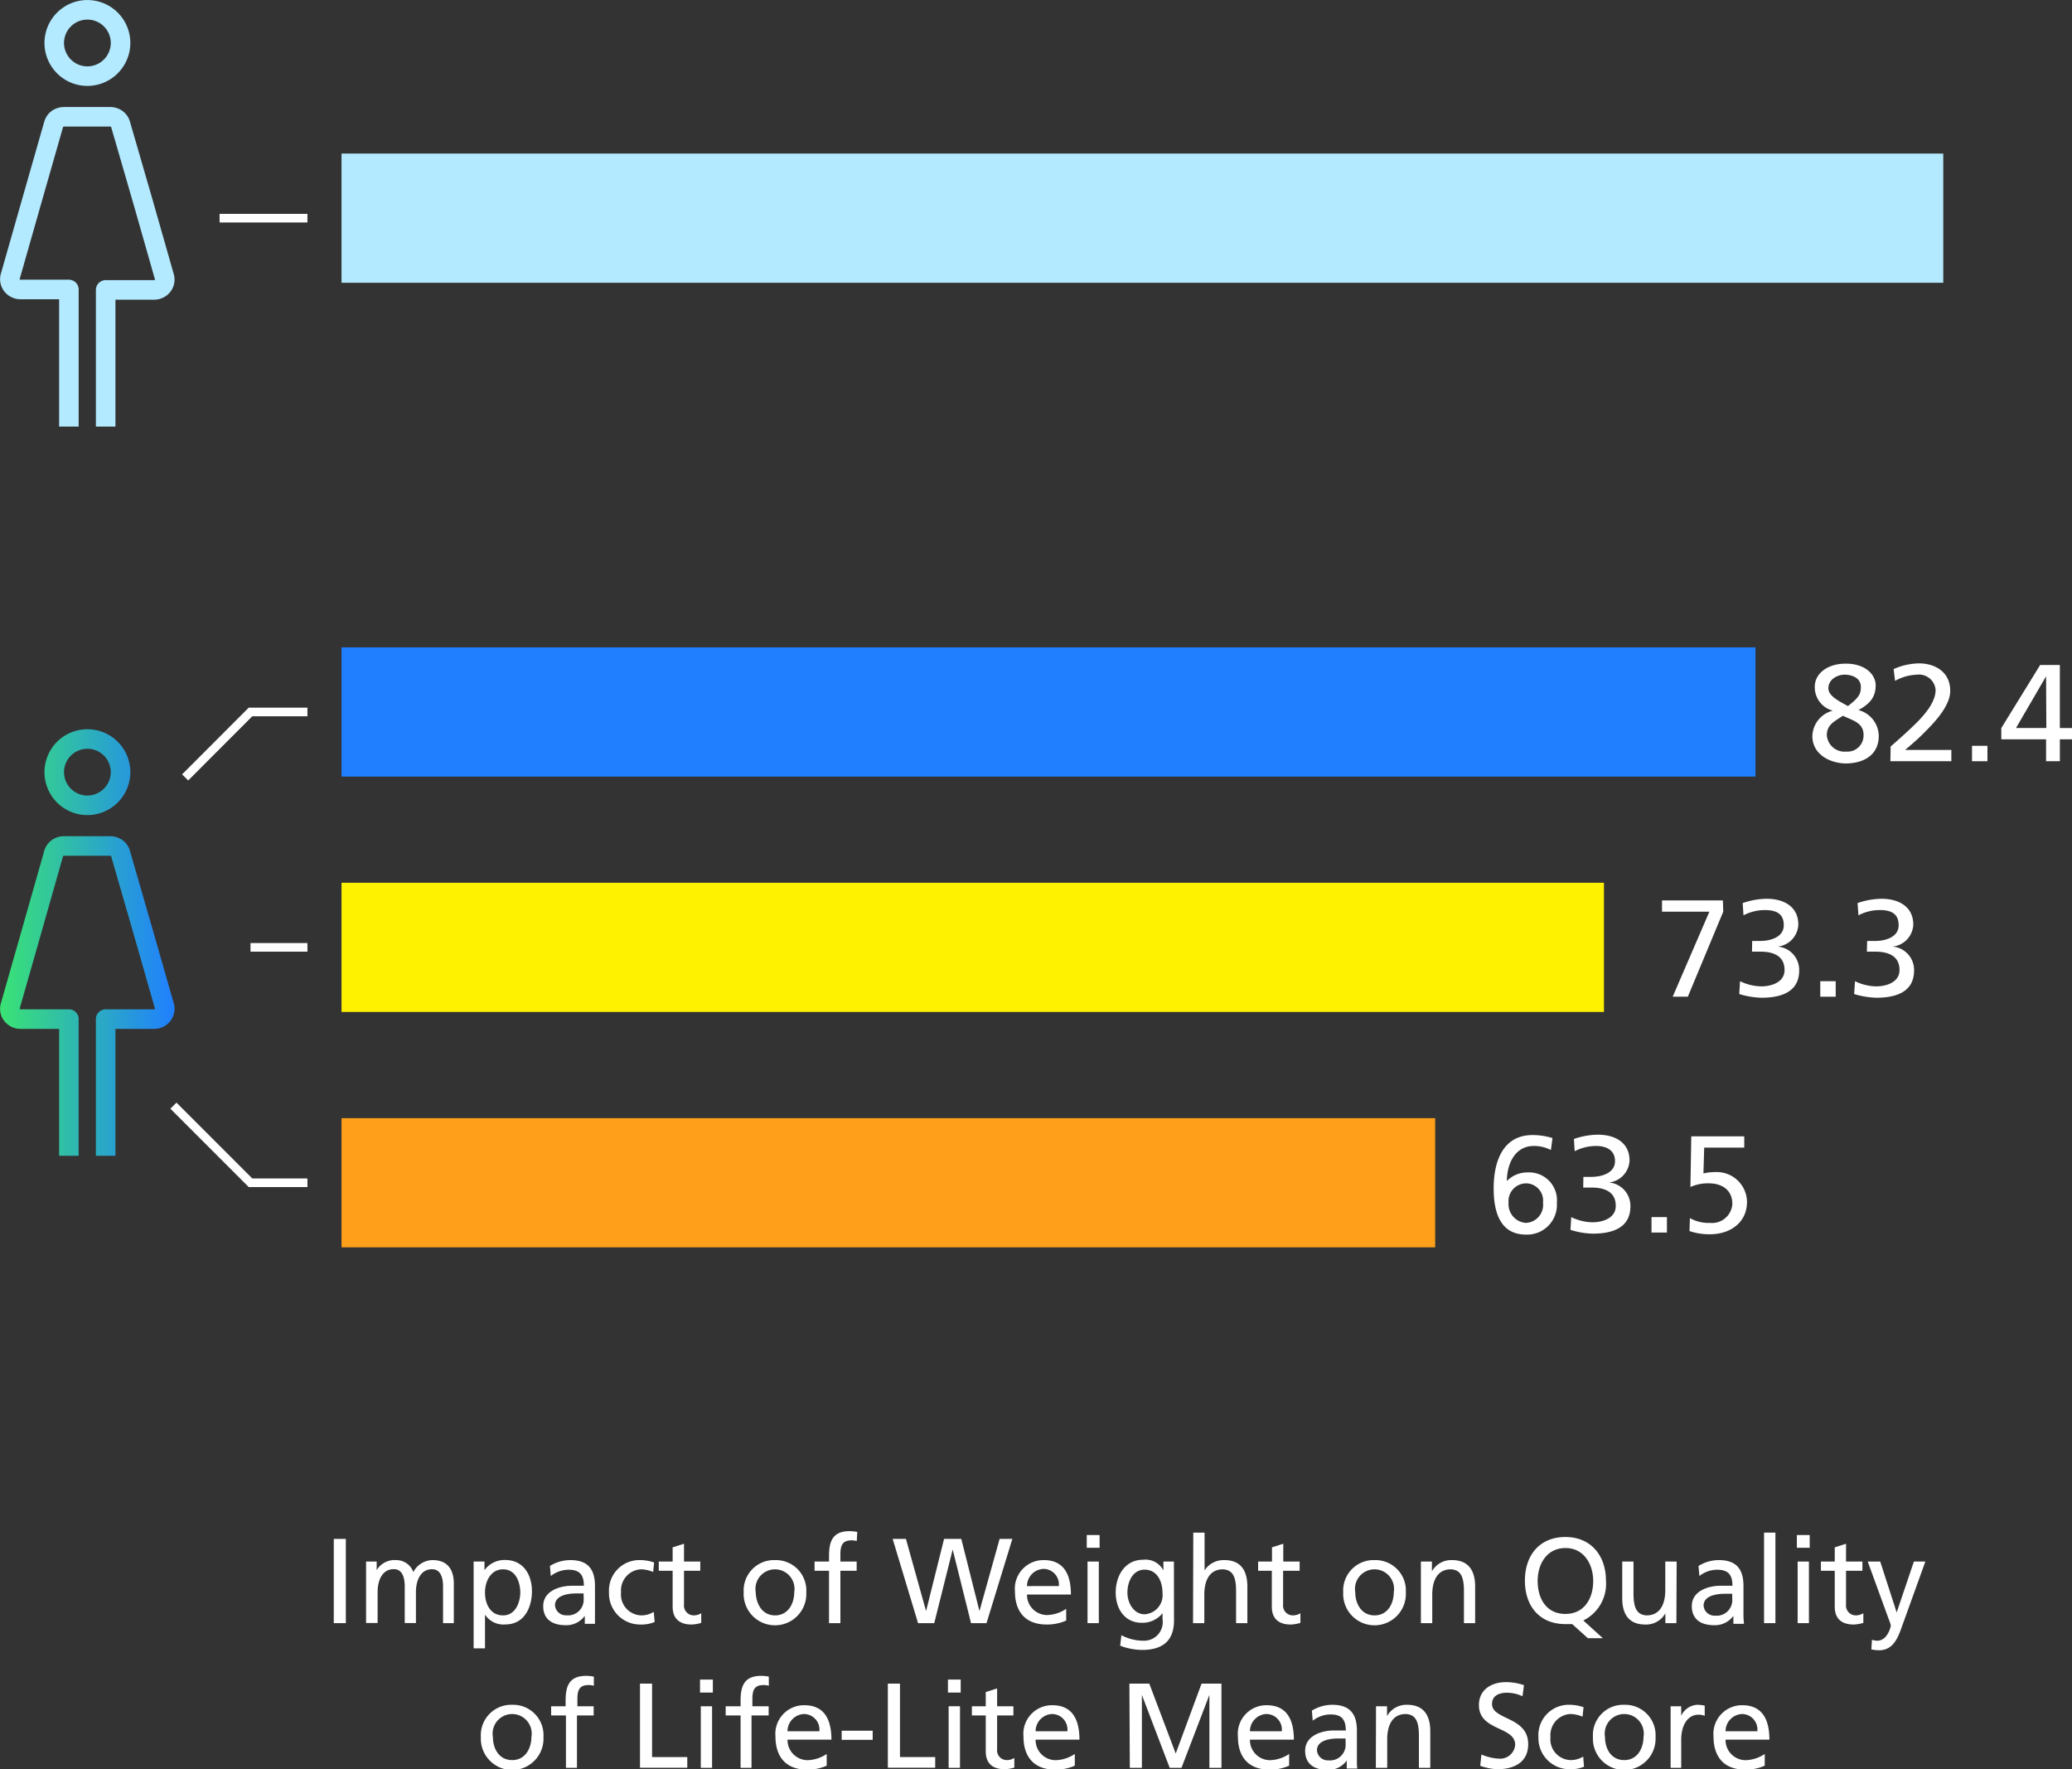
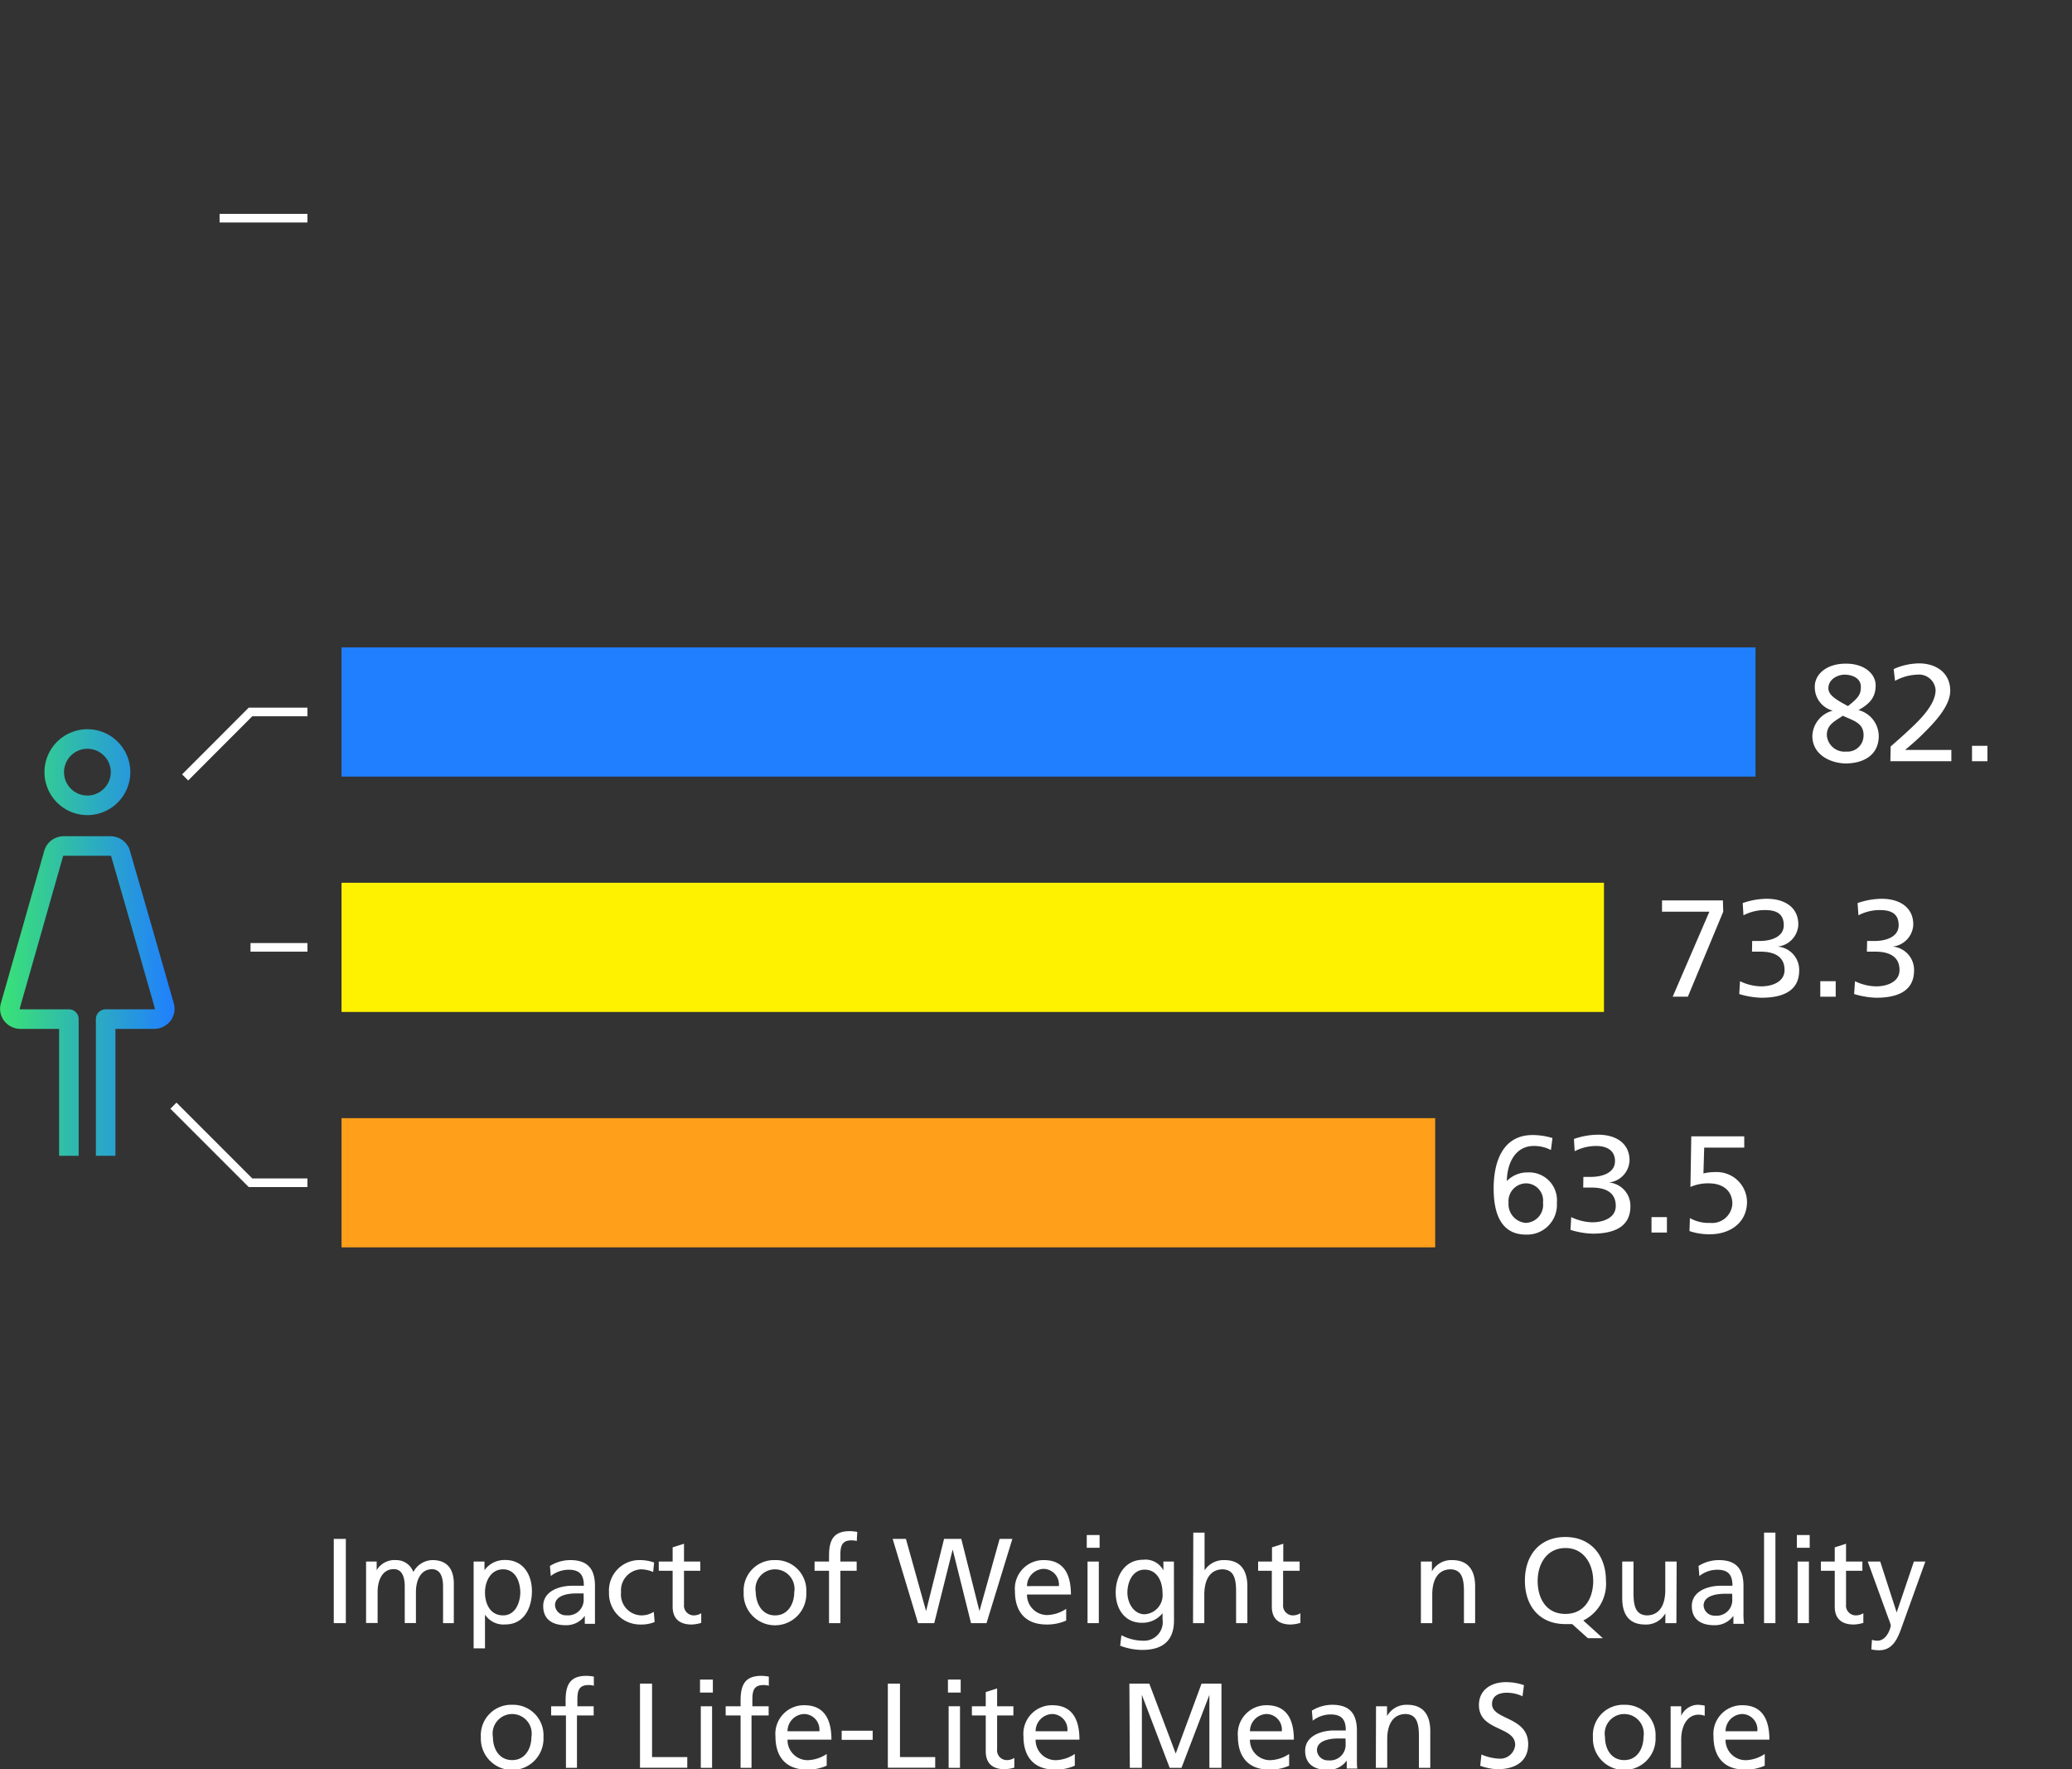
<svg xmlns="http://www.w3.org/2000/svg" width="240.61" height="205.41" viewBox="0 0 240.61 205.41">
  <rect x="0" y="0" width="240.61" height="205.41" fill="#333333" stroke="none" />
  <defs>
    <style>.cls-1{fill:#fff;}.cls-2{fill:#b3eaff;}.cls-3{fill:#207fff;}.cls-4{fill:#fff200;}.cls-5{fill:#ff9f1a;}.cls-6,.cls-7,.cls-8{fill:none;}.cls-6{stroke:#b3eaff;}.cls-6,.cls-7{stroke-linejoin:round;stroke-width:2.27px;}.cls-7{stroke:url(#linear-gradient);}.cls-8{stroke:#fff;stroke-miterlimit:10;}</style>
    <linearGradient id="linear-gradient" y1="109.43" x2="20.27" y2="109.43" gradientUnits="userSpaceOnUse">
      <stop offset="0" stop-color="#3ae374" />
      <stop offset="1" stop-color="#207fff" />
    </linearGradient>
  </defs>
  <g id="Layer_2" data-name="Layer 2">
    <g id="Content">
      <path class="cls-1" d="M38.76,178.67h1.4v9.78h-1.4Z" />
      <path class="cls-1" d="M42.51,181.3h1.23v1h0A2.42,2.42,0,0,1,46,181.13a2.11,2.11,0,0,1,2,1.39,2.56,2.56,0,0,1,2.22-1.39c1.82,0,2.48,1.18,2.48,2.74v4.58H51.45v-4.26c0-.88-.21-2-1.28-2-1.34,0-1.87,1.32-1.87,2.65v3.6H47v-4.26c0-.88-.21-2-1.27-2-1.35,0-1.88,1.32-1.88,2.65v3.6H42.51Z" />
      <path class="cls-1" d="M55,181.3h1.26v1h0a2.86,2.86,0,0,1,2.42-1.18c2.08,0,3.09,1.7,3.09,3.62s-.91,3.86-3.07,3.86a2.56,2.56,0,0,1-2.38-1.14h0v3.92H55Zm3.43.9c-1.42,0-2.11,1.36-2.11,2.69s.62,2.66,2.1,2.66,2-1.58,2-2.7C60.39,183.56,59.83,182.2,58.4,182.2Z" />
      <path class="cls-1" d="M63.86,181.81a4.51,4.51,0,0,1,2.36-.68c2,0,2.87,1,2.87,3v3c0,.81,0,1.19,0,1.4H67.91v-.93h0a2.64,2.64,0,0,1-2.21,1.09c-1.54,0-2.62-.67-2.62-2.22,0-1.8,2-2.36,3.32-2.36.52,0,.88,0,1.4,0,0-1.23-.45-1.86-1.76-1.86a3.37,3.37,0,0,0-2.08.73ZM67.77,185l-.84,0c-.71,0-2.48.12-2.48,1.38a1.26,1.26,0,0,0,1.33,1.16,1.81,1.81,0,0,0,2-1.88Z" />
      <path class="cls-1" d="M75.85,182.51a3.81,3.81,0,0,0-1.43-.31,2.45,2.45,0,0,0-2.3,2.67,2.42,2.42,0,0,0,2.38,2.68,2.74,2.74,0,0,0,1.42-.41l.1,1.18a4.08,4.08,0,0,1-1.66.29,3.61,3.61,0,0,1-3.64-3.74,3.53,3.53,0,0,1,3.64-3.74,5,5,0,0,1,1.6.28Z" />
      <path class="cls-1" d="M81.32,182.37H79.43v3.91a1.14,1.14,0,0,0,1.11,1.27,1.66,1.66,0,0,0,.89-.25v1.12a4.27,4.27,0,0,1-1.12.19c-1.35,0-2.2-.64-2.2-2.07v-4.17H76.5V181.3h1.61v-1.65l1.32-.42v2.07h1.89Z" />
      <path class="cls-1" d="M90,181.13a3.53,3.53,0,0,1,3.63,3.74,3.64,3.64,0,1,1-7.27,0A3.53,3.53,0,0,1,90,181.13Zm0,6.42c1.54,0,2.23-1.4,2.23-2.68a2.27,2.27,0,1,0-4.47,0C87.79,186.15,88.47,187.55,90,187.55Z" />
      <path class="cls-1" d="M96.27,182.37H94.59V181.3h1.68v-.66c0-1.73.45-2.87,2.4-2.87a4.67,4.67,0,0,1,.88.09l-.06,1.06a1.93,1.93,0,0,0-.63-.08c-1.13,0-1.27.73-1.27,1.69v.77h1.89v1.07H97.59v6.08H96.27Z" />
      <path class="cls-1" d="M103.66,178.67h1.54l2.34,8.38h0l2.09-8.38h2l2.11,8.38h0l2.34-8.38h1.48l-3,9.78h-1.8l-2.13-8.55h0l-2.14,8.55h-1.88Z" />
      <path class="cls-1" d="M123.81,188.15a5.49,5.49,0,0,1-2.25.46c-2.54,0-3.7-1.54-3.7-3.86a3.32,3.32,0,0,1,3.35-3.62c2.38,0,3.15,1.74,3.15,4h-5.1a2.34,2.34,0,0,0,2.35,2.38,4.18,4.18,0,0,0,2.2-.72Zm-.85-4a1.81,1.81,0,0,0-1.78-2,2,2,0,0,0-1.92,2Z" />
      <path class="cls-1" d="M127.69,179.7H126.2v-1.48h1.49Zm-1.4,1.6h1.31v7.15h-1.31Z" />
      <path class="cls-1" d="M136.33,188.14c0,2.17-1.12,3.42-3.69,3.42a7.28,7.28,0,0,1-2.56-.49l.14-1.22a5.46,5.46,0,0,0,2.58.64A2.16,2.16,0,0,0,135,188v-.7h0a3,3,0,0,1-2.39,1.11c-2.05,0-3.05-1.67-3.05-3.52s1-3.8,3.19-3.8a2.34,2.34,0,0,1,2.35,1.24h0V181.3h1.22ZM135,185c0-1.49-.68-2.76-2.08-2.76s-2,1.44-2,2.66.75,2.52,2,2.52A2.22,2.22,0,0,0,135,185Z" />
      <path class="cls-1" d="M138.57,177.94h1.31v4.38h0a2.64,2.64,0,0,1,2.3-1.19c1.85,0,2.67,1.15,2.67,3.07v4.25h-1.31v-3.7c0-1.67-.37-2.48-1.52-2.55-1.5,0-2.17,1.2-2.17,2.94v3.31h-1.31Z" />
      <path class="cls-1" d="M150.92,182.37H149v3.91a1.14,1.14,0,0,0,1.11,1.27,1.69,1.69,0,0,0,.9-.25v1.12a4.35,4.35,0,0,1-1.12.19c-1.36,0-2.2-.64-2.2-2.07v-4.17H146.1V181.3h1.61v-1.65l1.31-.42v2.07h1.9Z" />
-       <path class="cls-1" d="M159.62,181.13a3.53,3.53,0,0,1,3.63,3.74,3.64,3.64,0,1,1-7.27,0A3.53,3.53,0,0,1,159.62,181.13Zm0,6.42c1.54,0,2.23-1.4,2.23-2.68a2.27,2.27,0,1,0-4.47,0C157.38,186.15,158.07,187.55,159.62,187.55Z" />
      <path class="cls-1" d="M165,181.3h1.28v1.14h0a2.57,2.57,0,0,1,2.34-1.31c1.85,0,2.68,1.15,2.68,3.07v4.25H170v-3.7c0-1.67-.36-2.48-1.51-2.55-1.5,0-2.17,1.2-2.17,2.94v3.31H165Z" />
      <path class="cls-1" d="M182.57,188.56l-.38,0h-.41c-3,0-4.7-2.08-4.7-5.05s1.73-5.06,4.7-5.06,4.71,2.16,4.71,5.06a4.73,4.73,0,0,1-2.63,4.63l2.27,2.06h-1.74Zm-.79-1.18c2.26,0,3.23-1.88,3.23-3.82s-1.07-3.84-3.23-3.83-3.22,1.84-3.22,3.83S179.53,187.38,181.78,187.38Z" />
      <path class="cls-1" d="M194.67,188.45h-1.28v-1.14h0a2.56,2.56,0,0,1-2.34,1.3c-1.85,0-2.67-1.14-2.67-3.06V181.3h1.31V185c0,1.67.37,2.48,1.52,2.55,1.5,0,2.17-1.21,2.17-2.94V181.3h1.32Z" />
      <path class="cls-1" d="M197.24,181.81a4.48,4.48,0,0,1,2.35-.68c2,0,2.87,1,2.87,3v3a10.57,10.57,0,0,0,.06,1.4h-1.23v-.93h0a2.64,2.64,0,0,1-2.22,1.09c-1.54,0-2.61-.67-2.61-2.22,0-1.8,2-2.36,3.31-2.36.52,0,.89,0,1.41,0,0-1.23-.45-1.86-1.77-1.86a3.34,3.34,0,0,0-2.07.73Zm3.91,3.23-.84,0c-.72,0-2.48.12-2.48,1.38a1.26,1.26,0,0,0,1.33,1.16,1.81,1.81,0,0,0,2-1.88Z" />
      <path class="cls-1" d="M204.85,177.94h1.32v10.51h-1.32Z" />
      <path class="cls-1" d="M210.15,179.7h-1.49v-1.48h1.49Zm-1.4,1.6h1.31v7.15h-1.31Z" />
      <path class="cls-1" d="M216.27,182.37h-1.9v3.91a1.14,1.14,0,0,0,1.11,1.27,1.69,1.69,0,0,0,.9-.25v1.12a4.35,4.35,0,0,1-1.12.19c-1.36,0-2.2-.64-2.2-2.07v-4.17h-1.61V181.3h1.61v-1.65l1.31-.42v2.07h1.9Z" />
      <path class="cls-1" d="M217.38,190.38a1.91,1.91,0,0,0,.62.11c1.18,0,1.57-1.62,1.57-1.76a4.16,4.16,0,0,0-.25-.76l-2.43-6.67h1.45l1.91,5.91h0l2-5.91h1.33l-2.63,7.3c-.49,1.37-1,3-2.75,3a4.38,4.38,0,0,1-.89-.1Z" />
      <path class="cls-1" d="M59.48,197.93a3.53,3.53,0,0,1,3.63,3.74,3.64,3.64,0,1,1-7.27,0A3.53,3.53,0,0,1,59.48,197.93Zm0,6.42c1.54,0,2.23-1.4,2.23-2.68a2.27,2.27,0,1,0-4.47,0C57.24,203,57.93,204.35,59.48,204.35Z" />
      <path class="cls-1" d="M65.72,199.17H64V198.1h1.68v-.66c0-1.73.45-2.87,2.4-2.87a4.5,4.5,0,0,1,.88.09l0,1.06a2,2,0,0,0-.63-.08c-1.14,0-1.28.72-1.28,1.69v.77h1.89v1.07H67v6.08H65.72Z" />
      <path class="cls-1" d="M74.32,195.47h1.4V204h4.09v1.24H74.32Z" />
      <path class="cls-1" d="M82.78,196.51H81.29V195h1.49Zm-1.4,1.59h1.31v7.15H81.38Z" />
      <path class="cls-1" d="M86,199.17H84.27V198.1H86v-.66c0-1.73.45-2.87,2.4-2.87a4.5,4.5,0,0,1,.88.09l0,1.06a2,2,0,0,0-.63-.08c-1.14,0-1.28.72-1.28,1.69v.77h1.89v1.07H87.27v6.08H86Z" />
      <path class="cls-1" d="M96,205a5.49,5.49,0,0,1-2.25.46c-2.54,0-3.7-1.54-3.7-3.86a3.32,3.32,0,0,1,3.35-3.62c2.38,0,3.15,1.74,3.15,4h-5.1a2.34,2.34,0,0,0,2.35,2.38,4.18,4.18,0,0,0,2.2-.72Zm-.85-4a1.81,1.81,0,0,0-1.78-2,2,2,0,0,0-1.92,2Z" />
      <path class="cls-1" d="M97.74,200.94h3.6V202h-3.6Z" />
      <path class="cls-1" d="M103.1,195.47h1.41V204h4.09v1.24h-5.5Z" />
      <path class="cls-1" d="M111.56,196.51h-1.48V195h1.48Zm-1.4,1.59h1.32v7.15h-1.32Z" />
      <path class="cls-1" d="M117.68,199.17h-1.89v3.9a1.13,1.13,0,0,0,1.11,1.28,1.66,1.66,0,0,0,.89-.25v1.12a4.27,4.27,0,0,1-1.12.19c-1.36,0-2.2-.64-2.2-2.07v-4.17h-1.61V198.1h1.61v-1.65l1.32-.42v2.07h1.89Z" />
      <path class="cls-1" d="M124.81,205a5.55,5.55,0,0,1-2.26.46c-2.53,0-3.7-1.54-3.7-3.86a3.32,3.32,0,0,1,3.35-3.62c2.38,0,3.15,1.74,3.15,4h-5.09a2.33,2.33,0,0,0,2.35,2.38,4.18,4.18,0,0,0,2.2-.72Zm-.86-4a1.8,1.8,0,0,0-1.78-2,2,2,0,0,0-1.91,2Z" />
      <path class="cls-1" d="M131.15,195.47h2.31l3.07,8.12,3-8.12h2.31v9.78h-1.4v-8.47h0l-3.24,8.47h-1.37l-3.23-8.47h0v8.47h-1.4Z" />
      <path class="cls-1" d="M149.7,205a5.51,5.51,0,0,1-2.26.46c-2.53,0-3.69-1.54-3.69-3.86a3.32,3.32,0,0,1,3.34-3.62c2.38,0,3.16,1.74,3.16,4h-5.1a2.33,2.33,0,0,0,2.35,2.38,4.18,4.18,0,0,0,2.2-.72Zm-.85-4a1.81,1.81,0,0,0-1.78-2,2,2,0,0,0-1.92,2Z" />
      <path class="cls-1" d="M152.34,198.61a4.51,4.51,0,0,1,2.36-.68c2,0,2.87,1,2.87,3v3c0,.81,0,1.19.05,1.4h-1.23v-.93h0a2.62,2.62,0,0,1-2.21,1.09c-1.54,0-2.62-.67-2.62-2.22,0-1.8,2-2.36,3.32-2.36.52,0,.88,0,1.4,0,0-1.23-.45-1.86-1.76-1.86a3.37,3.37,0,0,0-2.08.73Zm3.91,3.23-.84,0c-.71,0-2.48.12-2.48,1.38a1.26,1.26,0,0,0,1.33,1.16,1.81,1.81,0,0,0,2-1.88Z" />
      <path class="cls-1" d="M159.79,198.1h1.28v1.14h0a2.57,2.57,0,0,1,2.34-1.31c1.85,0,2.68,1.15,2.68,3.07v4.25h-1.32v-3.7c0-1.67-.36-2.48-1.51-2.55-1.5,0-2.17,1.2-2.17,2.94v3.31h-1.32Z" />
      <path class="cls-1" d="M176.8,196.94a4.27,4.27,0,0,0-1.83-.41c-.79,0-1.71.28-1.71,1.31,0,1.87,4.2,1.44,4.2,4.66,0,2.09-1.61,2.91-3.57,2.91a6.47,6.47,0,0,1-2-.4l.14-1.31a5.77,5.77,0,0,0,2,.48,1.75,1.75,0,0,0,1.92-1.6c0-2.18-4.21-1.58-4.21-4.62,0-1.73,1.38-2.66,3.14-2.66a6.45,6.45,0,0,1,2.09.35Z" />
-       <path class="cls-1" d="M183.77,199.31a3.76,3.76,0,0,0-1.42-.31,2.45,2.45,0,0,0-2.3,2.67,2.41,2.41,0,0,0,2.38,2.68,2.74,2.74,0,0,0,1.42-.41l.09,1.18a4,4,0,0,1-1.65.29,3.61,3.61,0,0,1-3.64-3.74,3.52,3.52,0,0,1,3.64-3.74,5.08,5.08,0,0,1,1.6.28Z" />
      <path class="cls-1" d="M188.62,197.93a3.53,3.53,0,0,1,3.63,3.74,3.64,3.64,0,1,1-7.27,0A3.52,3.52,0,0,1,188.62,197.93Zm0,6.42c1.54,0,2.23-1.4,2.23-2.68a2.27,2.27,0,1,0-4.47,0C186.38,203,187.06,204.35,188.62,204.35Z" />
      <path class="cls-1" d="M194,198.1h1.23v1.11h0a2.17,2.17,0,0,1,1.86-1.28,4.09,4.09,0,0,1,.87.1v1.18a2,2,0,0,0-.73-.13c-1.18,0-2,1.12-2,2.92v3.25H194Z" />
      <path class="cls-1" d="M204.93,205a5.51,5.51,0,0,1-2.26.46c-2.53,0-3.69-1.54-3.69-3.86a3.32,3.32,0,0,1,3.34-3.62c2.38,0,3.15,1.74,3.15,4h-5.09a2.33,2.33,0,0,0,2.35,2.38,4.18,4.18,0,0,0,2.2-.72Zm-.86-4a1.8,1.8,0,0,0-1.77-2,2,2,0,0,0-1.92,2Z" />
-       <rect class="cls-2" x="39.66" y="17.83" width="186" height="15" />
      <rect class="cls-3" x="39.66" y="75.16" width="164.2" height="15" />
      <rect class="cls-4" x="39.66" y="102.49" width="146.6" height="15" />
      <rect class="cls-5" x="39.66" y="129.82" width="127" height="15" />
      <path class="cls-1" d="M210.46,85.46a3.14,3.14,0,0,1,2.37-2.95v0a2.81,2.81,0,0,1-2.09-2.79c0-1.42,1.34-2.67,3.61-2.67s3.46,1.28,3.46,2.51-.51,2.08-2,2.88a3.15,3.15,0,0,1,2.36,3c0,2.24-1.78,3.2-3.88,3.2C212.38,88.58,210.46,87.52,210.46,85.46ZM214,83.1c-.92.64-1.86,1-1.86,2.26a2.06,2.06,0,0,0,2.26,1.9,1.86,1.86,0,0,0,2-1.76C216.5,83.93,215.22,83.68,214,83.1Zm.62-1.15c1.31-1,1.47-1.44,1.47-2.21,0-1.06-1.08-1.41-1.89-1.41s-1.88.53-1.88,1.59C212.34,80.69,213.14,81.21,214.64,82Z" />
      <path class="cls-1" d="M219.55,86.67c.58-.51,1.3-1.14,2-1.79,1.24-1.15,3.22-3,3.22-4.77a1.93,1.93,0,0,0-2.15-1.78,5.65,5.65,0,0,0-2.56.72l-.16-1.37a7.45,7.45,0,0,1,2.93-.66c2,0,3.64,1.09,3.64,3.18,0,1.86-2,3.85-3.24,5.08-.62.62-1.42,1.3-2,1.79h5.37v1.31h-7.08Z" />
      <path class="cls-1" d="M229,86.59h1.79v1.79H229Z" />
-       <path class="cls-1" d="M237.6,85.84h-5.2V84.53l4.51-7.32h2.29v7.32h1.41v1.31H239.2v2.54h-1.6Zm0-7.32h0l-3.49,6h3.52Z" />
      <path class="cls-1" d="M200.11,105.85,196,115.72h-1.76l4.26-9.87H193v-1.31h7.07Z" />
      <path class="cls-1" d="M203.47,109.25h.9c1.15,0,2.77-.4,2.77-1.83s-1-1.76-2.2-1.76a5.4,5.4,0,0,0-2.48.61l-.09-1.42a8.62,8.62,0,0,1,2.8-.5c2,0,3.66.93,3.66,3a2.68,2.68,0,0,1-2.4,2.55v0a2.72,2.72,0,0,1,2.5,2.77c0,2.56-2.19,3.17-4.4,3.17a9.77,9.77,0,0,1-2.56-.43l.09-1.49a5.87,5.87,0,0,0,2.45.6c1.22,0,2.72-.48,2.72-1.9,0-1.66-1.34-2.13-2.78-2.13h-1Z" />
      <path class="cls-1" d="M211.38,113.92h1.79v1.8h-1.79Z" />
      <path class="cls-1" d="M216.82,109.25h.89c1.16,0,2.77-.4,2.77-1.83s-1-1.76-2.19-1.76a5.33,5.33,0,0,0-2.48.61l-.1-1.42a8.72,8.72,0,0,1,2.8-.5c2,0,3.67.93,3.67,3a2.68,2.68,0,0,1-2.4,2.55v0a2.72,2.72,0,0,1,2.49,2.77c0,2.56-2.19,3.17-4.4,3.17a9.92,9.92,0,0,1-2.56-.43l.1-1.49a5.83,5.83,0,0,0,2.45.6c1.21,0,2.72-.48,2.72-1.9,0-1.66-1.35-2.13-2.79-2.13h-1Z" />
      <path class="cls-1" d="M180.1,133.52a4.23,4.23,0,0,0-2-.47c-2.08,0-3.09,1.92-3.12,4.07l0,0a3.33,3.33,0,0,1,2.45-1,3.23,3.23,0,0,1,3.36,3.52,3.46,3.46,0,0,1-3.58,3.7c-3.12,0-3.76-2.82-3.76-5.37,0-3,1-6.19,4.53-6.19a8,8,0,0,1,2.3.35Zm-2.83,3.87a2.06,2.06,0,0,0-2.09,2.24,2.18,2.18,0,0,0,2,2.35,2.09,2.09,0,0,0,2-2.35A2,2,0,0,0,177.27,137.39Z" />
      <path class="cls-1" d="M183.87,136.64h.9c1.15,0,2.77-.4,2.77-1.83,0-1.28-1-1.76-2.19-1.76a5.41,5.41,0,0,0-2.49.61l-.09-1.42a8.62,8.62,0,0,1,2.8-.5c2,0,3.66.93,3.66,3a2.68,2.68,0,0,1-2.4,2.55v0a2.72,2.72,0,0,1,2.5,2.77c0,2.56-2.19,3.17-4.4,3.17a9.36,9.36,0,0,1-2.56-.44l.09-1.48a5.87,5.87,0,0,0,2.45.6c1.22,0,2.72-.48,2.72-1.9,0-1.67-1.34-2.13-2.78-2.13h-1Z" />
      <path class="cls-1" d="M191.78,141.31h1.79v1.79h-1.79Z" />
      <path class="cls-1" d="M202.55,133.24H197.9l-.09,3a5.83,5.83,0,0,1,1.44-.16,3.51,3.51,0,0,1,3.62,3.45c0,2.45-2,3.77-4.28,3.77a7.13,7.13,0,0,1-2.4-.37l.05-1.51a4.32,4.32,0,0,0,2.32.56,2.36,2.36,0,0,0,2.61-2.2c0-1.61-1.2-2.39-2.71-2.39a5,5,0,0,0-2.16.42l.1-5.88h6.15Z" />
-       <path class="cls-6" d="M10.14,8.84A3.85,3.85,0,1,1,14,5,3.86,3.86,0,0,1,10.14,8.84Zm2.13,40.69V33.66h5.62a1.25,1.25,0,0,0,1-.48,1.18,1.18,0,0,0,.21-1l-2.52-8.84L14,14.44a1.2,1.2,0,0,0-.44-.64,1.34,1.34,0,0,0-.76-.24H7.43a1.34,1.34,0,0,0-.76.24,1.2,1.2,0,0,0-.44.64L3.7,23.29,1.18,32.13a1.18,1.18,0,0,0,.21,1,1.25,1.25,0,0,0,1,.48H8V49.53" />
      <path class="cls-7" d="M10.14,93.5A3.85,3.85,0,1,1,14,89.65,3.86,3.86,0,0,1,10.14,93.5Zm2.13,40.69V118.32h5.62a1.25,1.25,0,0,0,1-.48,1.18,1.18,0,0,0,.21-1L16.57,108,14,99.1a1.2,1.2,0,0,0-.44-.64,1.34,1.34,0,0,0-.76-.24H7.43a1.34,1.34,0,0,0-.76.24,1.2,1.2,0,0,0-.44.64L3.7,108l-2.52,8.84a1.18,1.18,0,0,0,.21,1,1.25,1.25,0,0,0,1,.48H8v15.87" />
      <line class="cls-8" x1="35.7" y1="25.33" x2="25.5" y2="25.33" />
      <polyline class="cls-8" points="35.7 82.66 29.09 82.66 21.5 90.26" />
      <line class="cls-8" x1="35.7" y1="109.99" x2="29.09" y2="109.99" />
      <polyline class="cls-8" points="35.7 137.32 29.09 137.32 20.14 128.37" />
    </g>
  </g>
</svg>